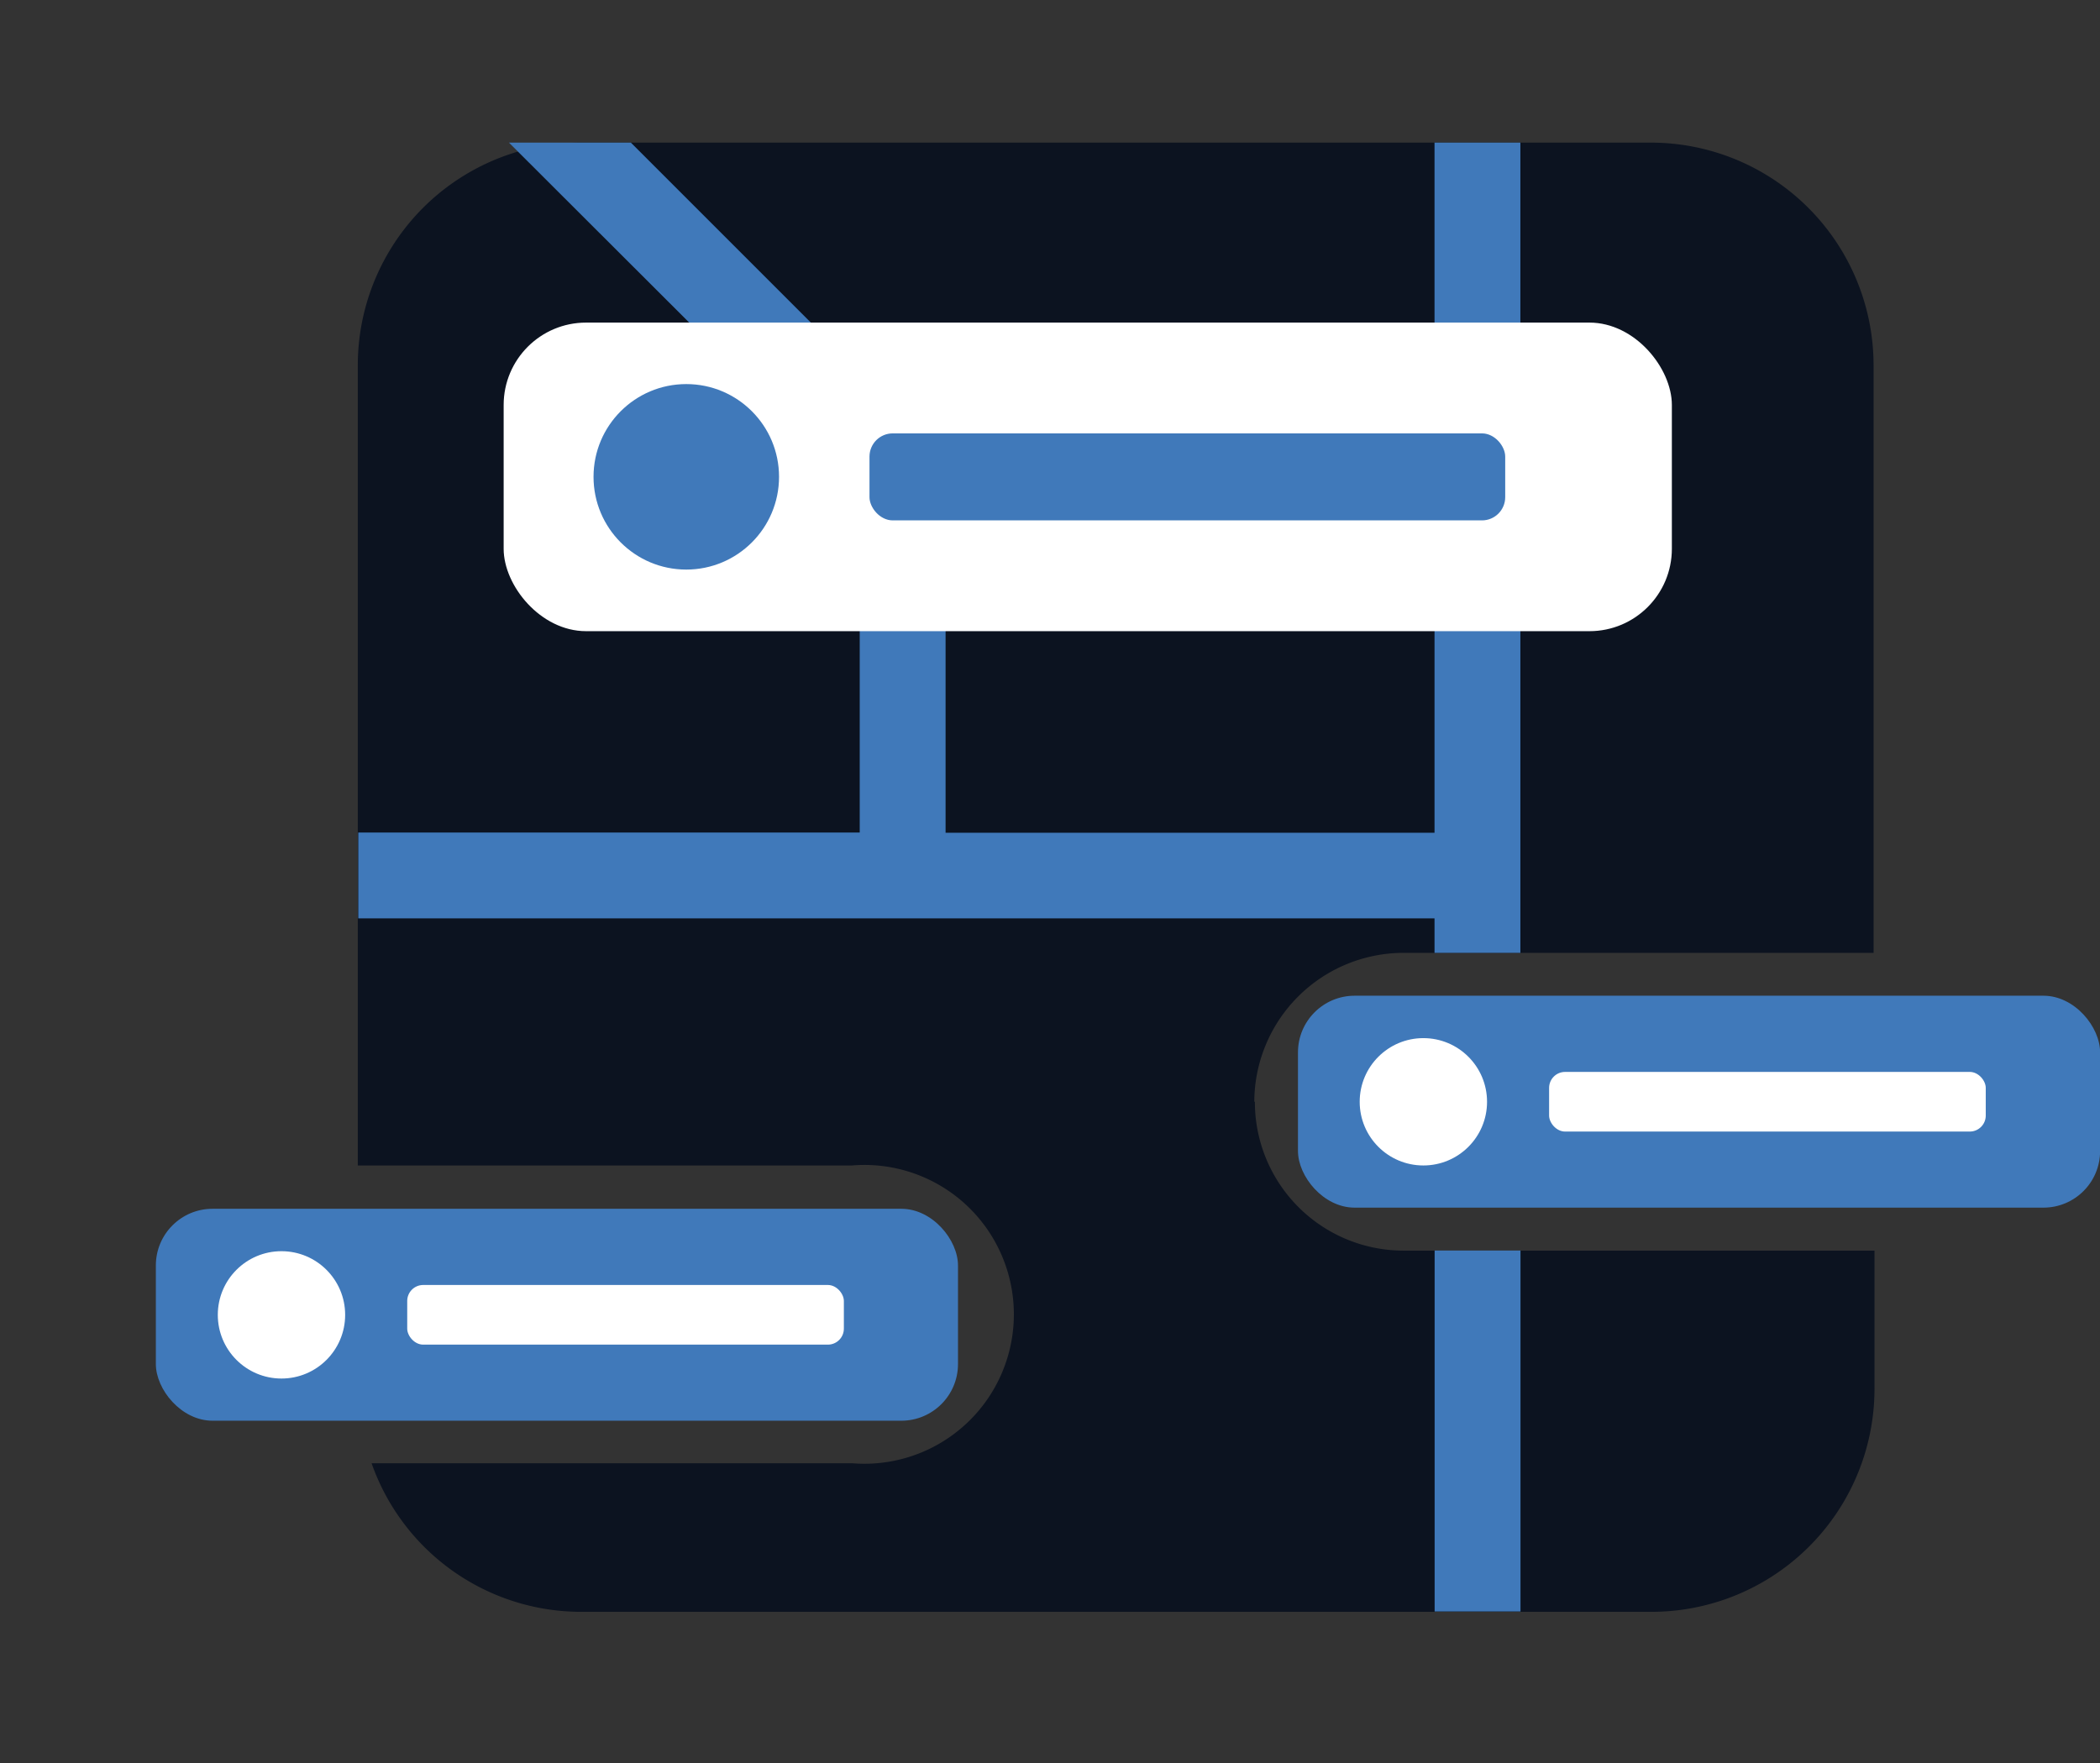
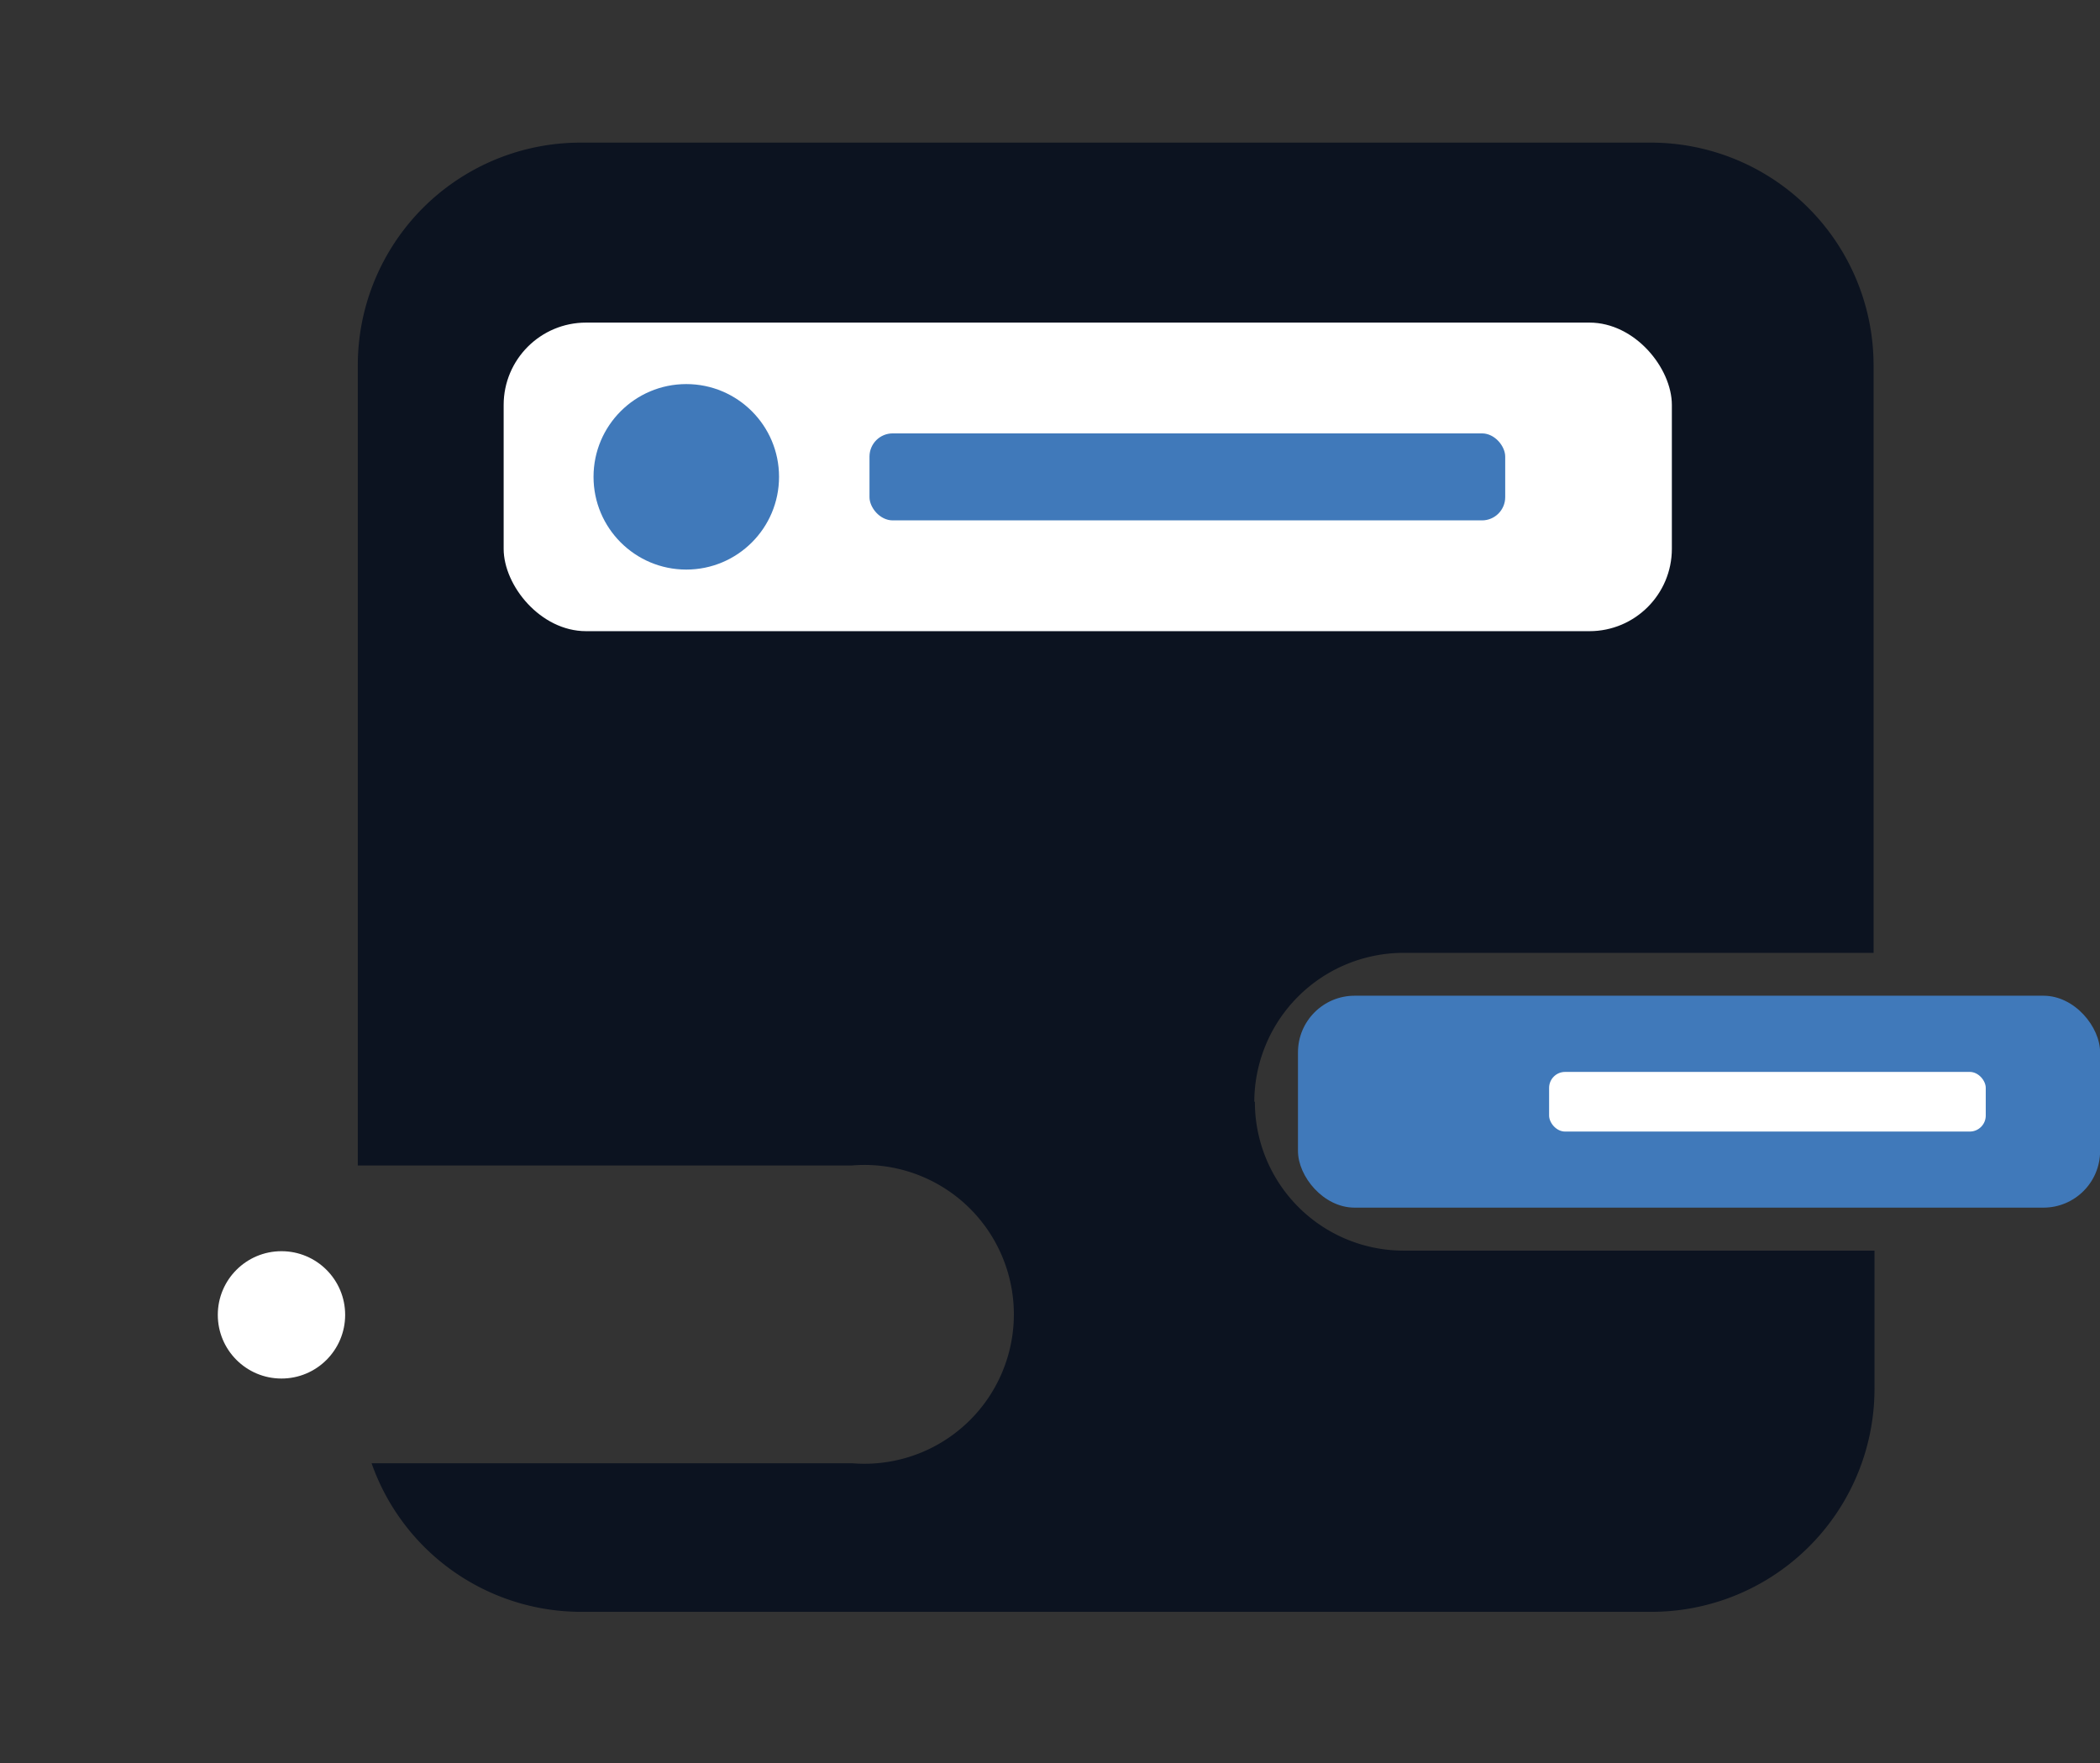
<svg xmlns="http://www.w3.org/2000/svg" id="Layer_1" data-name="Layer 1" viewBox="0 0 182.71 153.41">
  <rect x="0" y="0" width="182.71" height="153.41" fill="#333333" stroke="none" />
  <defs>
    <style>.cls-1{fill:none;}.cls-2{fill:#0c1320;}.cls-3{clip-path:url(#clip-path);}.cls-4{fill:#4079ba;}.cls-5{fill:#fff;}</style>
    <clipPath id="clip-path" transform="translate(-426.87 -223.68)">
-       <rect class="cls-1" x="458.04" y="236.09" width="131.9" height="127.81" rx="10.37" />
-     </clipPath>
+       </clipPath>
  </defs>
  <g id="b">
    <g id="c">
      <g id="Group_722" data-name="Group 722">
-         <path id="Path_874" data-name="Path 874" class="cls-2" d="M536.05,319.56a12.94,12.94,0,0,0,13,12.94h40.91v12a19.41,19.41,0,0,1-19.39,19.43H477.44A19.33,19.33,0,0,1,459.2,351H501a13,13,0,1,0,0-25.91H458V255.49a19.38,19.38,0,0,1,19.36-19.4h93.12a19.38,19.38,0,0,1,19.4,19.36v51.14H549a13,13,0,0,0-13,12.94Z" transform="translate(-426.87 -223.68)" />
+         <path id="Path_874" data-name="Path 874" class="cls-2" d="M536.05,319.56a12.94,12.94,0,0,0,13,12.94h40.91v12a19.41,19.41,0,0,1-19.39,19.43H477.44A19.33,19.33,0,0,1,459.2,351H501a13,13,0,1,0,0-25.91H458V255.49a19.38,19.38,0,0,1,19.36-19.4h93.12a19.38,19.38,0,0,1,19.4,19.36v51.14H549a13,13,0,0,0-13,12.94" transform="translate(-426.87 -223.68)" />
        <g class="cls-3">
          <g id="Group_718" data-name="Group 718">
            <path id="Path_875" data-name="Path 875" class="cls-4" d="M559.15,224.77v81.82h-7.47v-3H426.87v-7.47h74.8V266.56L464.05,229l5.32-5.3,39.77,39.77v32.67h42.54V224.77Z" transform="translate(-426.87 -223.68)" />
-             <rect id="Rectangle_539" data-name="Rectangle 539" class="cls-4" x="124.82" y="108.81" width="7.47" height="44.6" />
          </g>
        </g>
        <g id="Group_719" data-name="Group 719">
          <rect id="Rectangle_541" data-name="Rectangle 541" class="cls-5" x="43.82" y="28.07" width="101.64" height="26.85" rx="7.17" />
          <circle id="Ellipse_15" data-name="Ellipse 15" class="cls-4" cx="59.71" cy="41.49" r="8.07" />
          <rect id="Rectangle_542" data-name="Rectangle 542" class="cls-4" x="75.65" y="37.71" width="55.31" height="7.57" rx="2.02" />
        </g>
        <g id="Group_720" data-name="Group 720">
-           <rect id="Rectangle_543" data-name="Rectangle 543" class="cls-4" x="13.56" y="105.18" width="69.79" height="18.44" rx="4.93" />
          <circle id="Ellipse_16" data-name="Ellipse 16" class="cls-5" cx="24.49" cy="114.41" r="5.54" />
-           <rect id="Rectangle_544" data-name="Rectangle 544" class="cls-5" x="35.43" y="111.81" width="37.99" height="5.19" rx="1.39" />
        </g>
        <g id="Group_721" data-name="Group 721">
          <rect id="Rectangle_545" data-name="Rectangle 545" class="cls-4" x="112.93" y="86.64" width="69.79" height="18.44" rx="4.93" />
-           <circle id="Ellipse_17" data-name="Ellipse 17" class="cls-5" cx="123.84" cy="95.87" r="5.54" />
          <rect id="Rectangle_546" data-name="Rectangle 546" class="cls-5" x="134.78" y="93.27" width="37.99" height="5.19" rx="1.39" />
        </g>
      </g>
    </g>
  </g>
</svg>